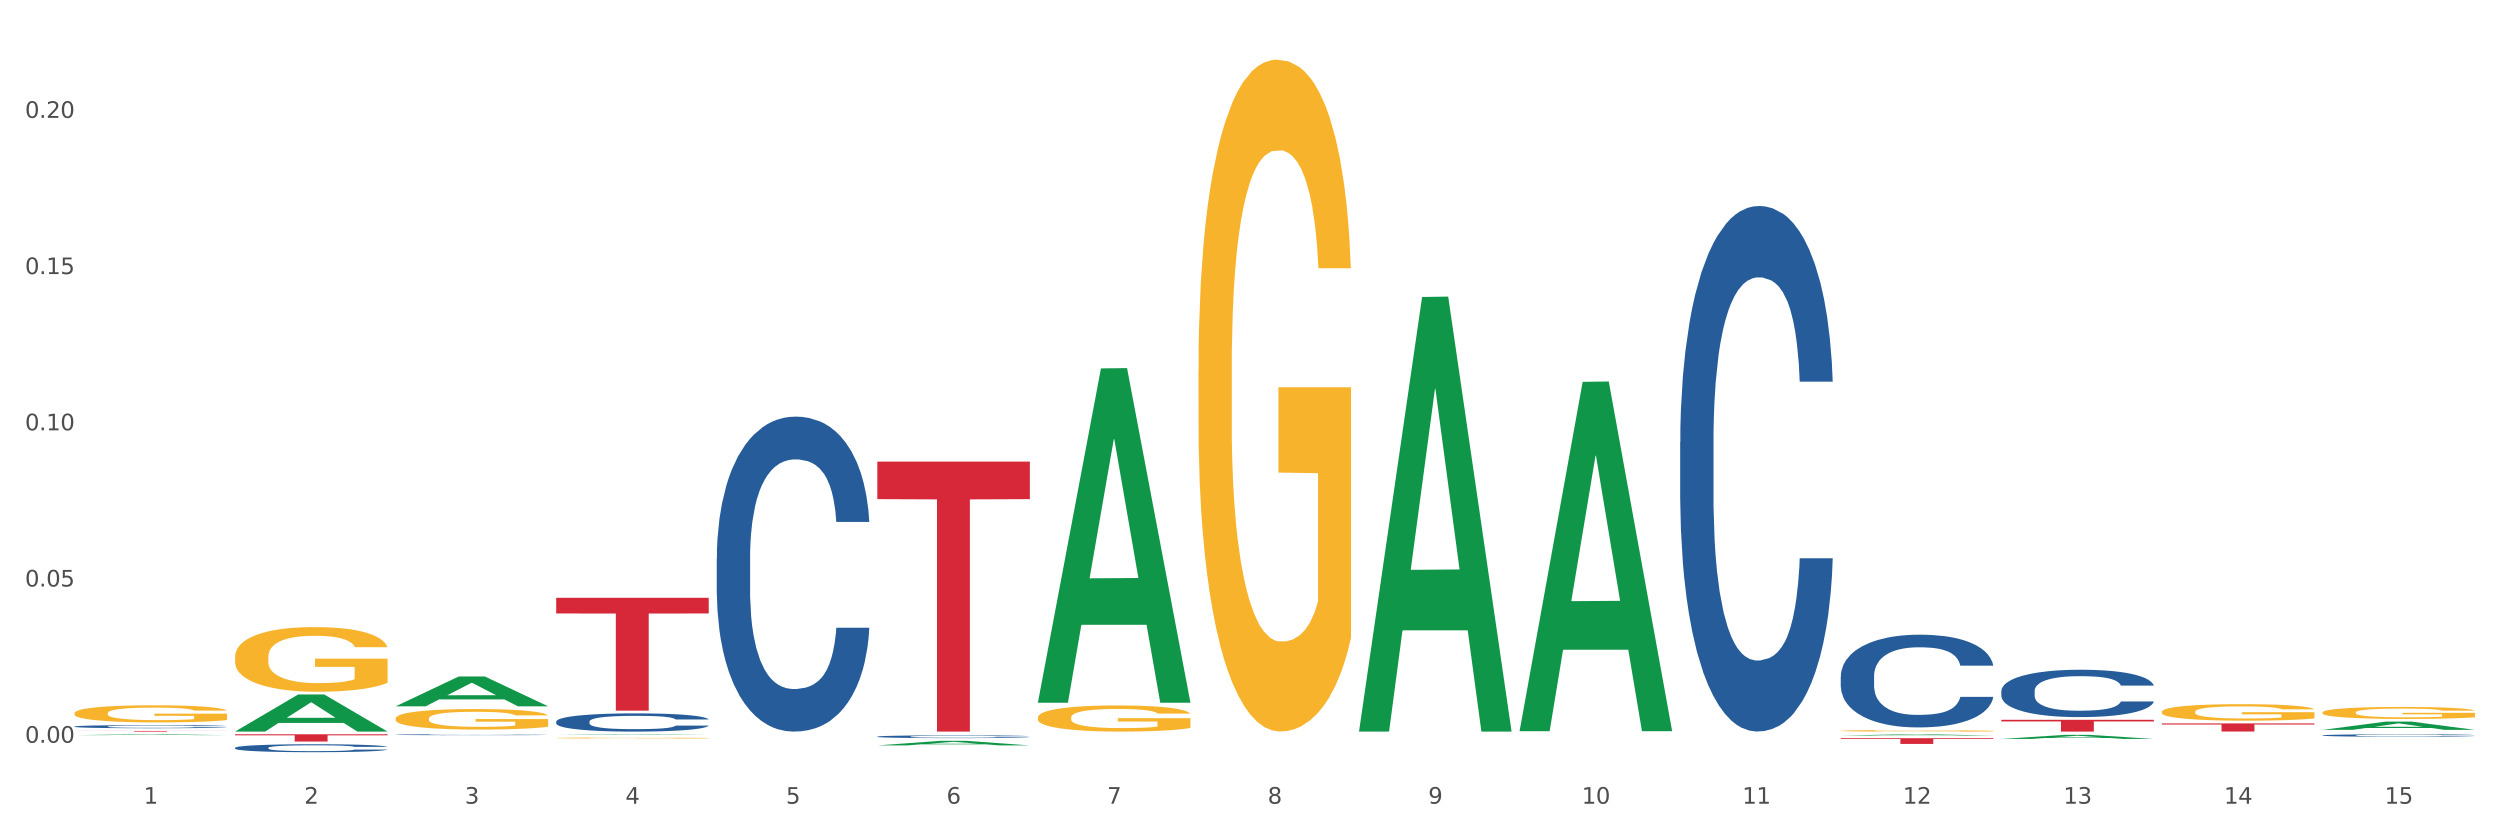
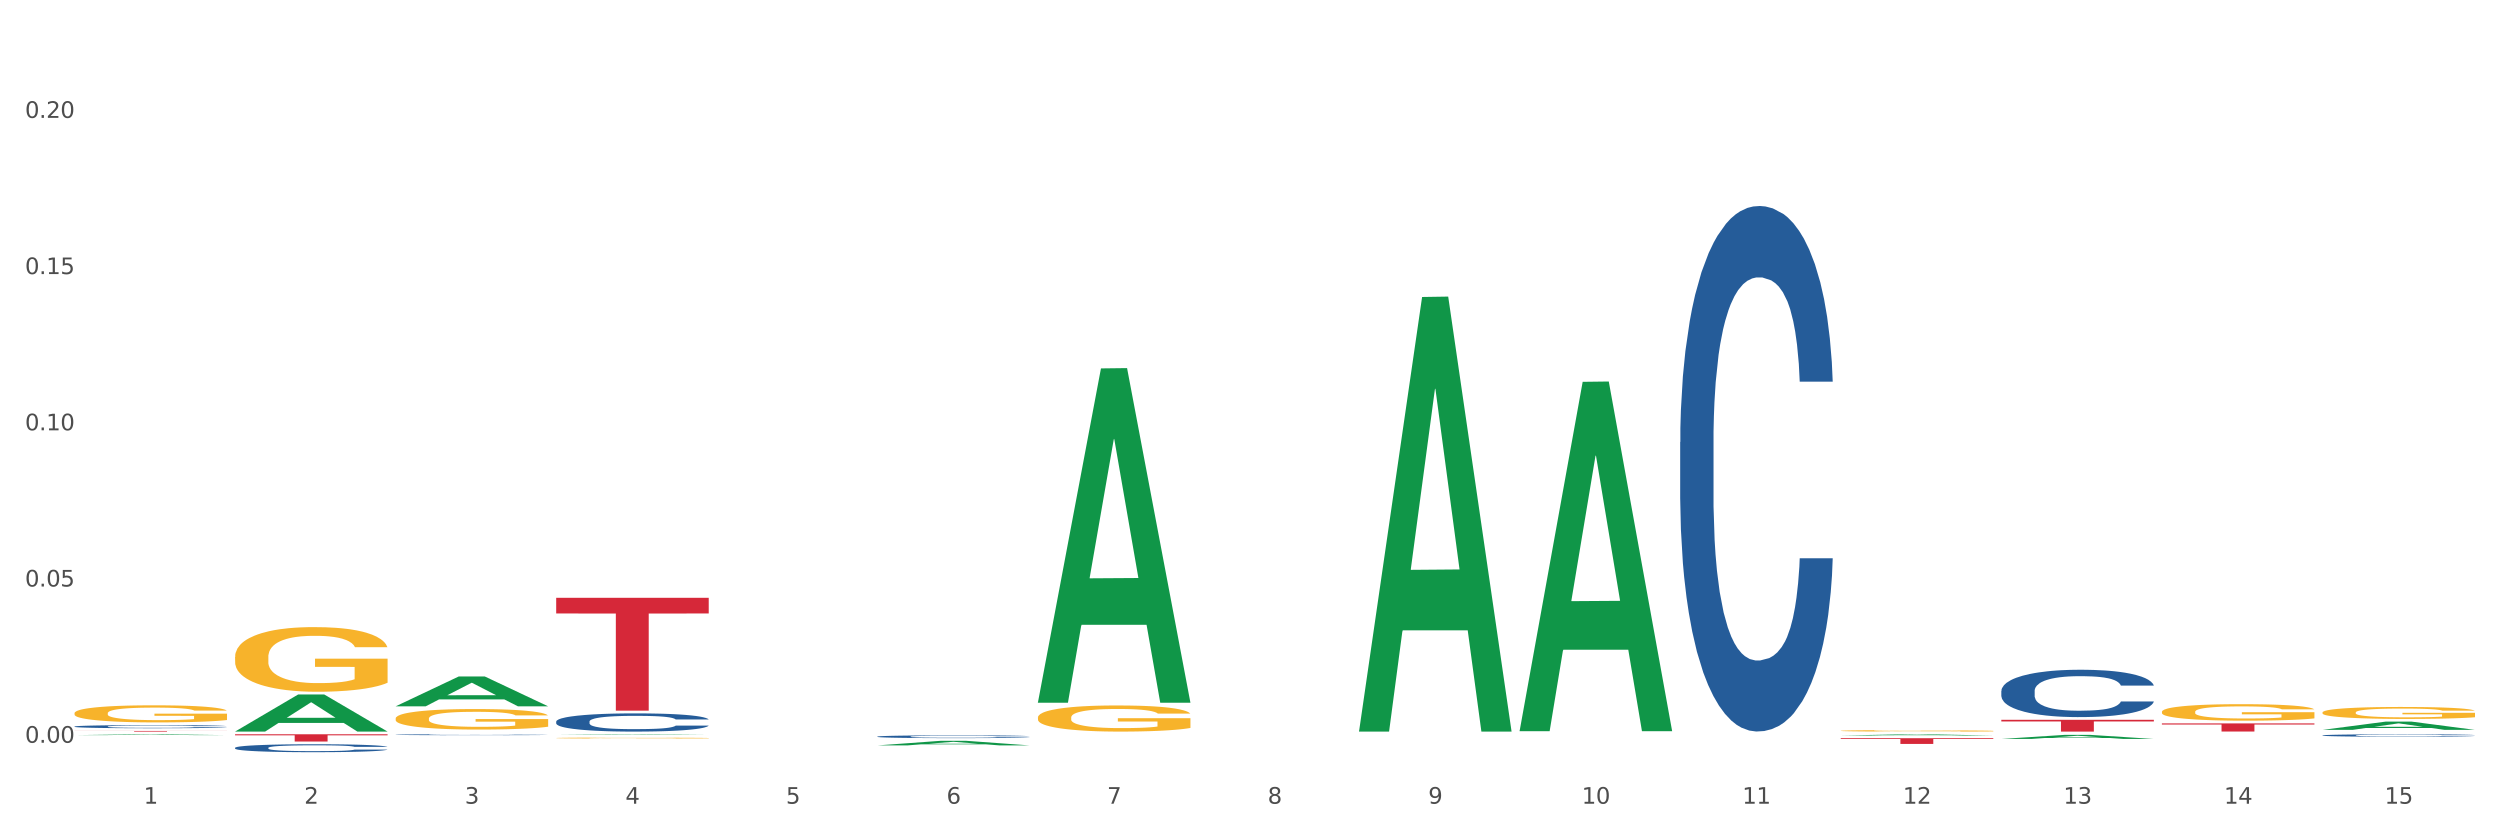
<svg xmlns="http://www.w3.org/2000/svg" xmlns:xlink="http://www.w3.org/1999/xlink" width="1080pt" height="360pt" viewBox="0 0 1080 360" version="1.1">
  <rect x="0" y="0" width="1080" height="360" fill="#333333" stroke="none" />
  <defs>
    <style type="text/css">*{stroke-linejoin: round; stroke-linecap: butt}</style>
  </defs>
  <g id="figure_1">
    <g id="patch_1">
      <path d="M 0 360  L 1080 360  L 1080 0  L 0 0  z " style="fill: #ffffff; stroke: #ffffff; stroke-linejoin: miter" />
    </g>
    <g id="axes_1">
      <g id="matplotlib.axis_1">
        <g id="xtick_1">
          <g id="text_1">
            <g style="fill: #4d4d4d" transform="translate(62.07 347.204) scale(0.096 -0.096)">
              <defs>
                <path id="DejaVuSans-31" d="M 794 531  L 1825 531  L 1825 4091  L 703 3866  L 703 4441  L 1819 4666  L 2450 4666  L 2450 531  L 3481 531  L 3481 0  L 794 0  L 794 531  z " transform="scale(0.016)" />
              </defs>
              <use xlink:href="#DejaVuSans-31" />
            </g>
          </g>
        </g>
        <g id="xtick_2">
          <g id="text_2">
            <g style="fill: #4d4d4d" transform="translate(131.436 347.204) scale(0.096 -0.096)">
              <defs>
                <path id="DejaVuSans-32" d="M 1228 531  L 3431 531  L 3431 0  L 469 0  L 469 531  Q 828 903 1448 1529  Q 2069 2156 2228 2338  Q 2531 2678 2651 2914  Q 2772 3150 2772 3378  Q 2772 3750 2511 3984  Q 2250 4219 1831 4219  Q 1534 4219 1204 4116  Q 875 4013 500 3803  L 500 4441  Q 881 4594 1212 4672  Q 1544 4750 1819 4750  Q 2544 4750 2975 4387  Q 3406 4025 3406 3419  Q 3406 3131 3298 2873  Q 3191 2616 2906 2266  Q 2828 2175 2409 1742  Q 1991 1309 1228 531  z " transform="scale(0.016)" />
              </defs>
              <use xlink:href="#DejaVuSans-32" />
            </g>
          </g>
        </g>
        <g id="xtick_3">
          <g id="text_3">
            <g style="fill: #4d4d4d" transform="translate(200.802 347.204) scale(0.096 -0.096)">
              <defs>
                <path id="DejaVuSans-33" d="M 2597 2516  Q 3050 2419 3304 2112  Q 3559 1806 3559 1356  Q 3559 666 3084 287  Q 2609 -91 1734 -91  Q 1441 -91 1130 -33  Q 819 25 488 141  L 488 750  Q 750 597 1062 519  Q 1375 441 1716 441  Q 2309 441 2620 675  Q 2931 909 2931 1356  Q 2931 1769 2642 2001  Q 2353 2234 1838 2234  L 1294 2234  L 1294 2753  L 1863 2753  Q 2328 2753 2575 2939  Q 2822 3125 2822 3475  Q 2822 3834 2567 4026  Q 2313 4219 1838 4219  Q 1578 4219 1281 4162  Q 984 4106 628 3988  L 628 4550  Q 988 4650 1302 4700  Q 1616 4750 1894 4750  Q 2613 4750 3031 4423  Q 3450 4097 3450 3541  Q 3450 3153 3228 2886  Q 3006 2619 2597 2516  z " transform="scale(0.016)" />
              </defs>
              <use xlink:href="#DejaVuSans-33" />
            </g>
          </g>
        </g>
        <g id="xtick_4">
          <g id="text_4">
            <g style="fill: #4d4d4d" transform="translate(270.169 347.204) scale(0.096 -0.096)">
              <defs>
                <path id="DejaVuSans-34" d="M 2419 4116  L 825 1625  L 2419 1625  L 2419 4116  z M 2253 4666  L 3047 4666  L 3047 1625  L 3713 1625  L 3713 1100  L 3047 1100  L 3047 0  L 2419 0  L 2419 1100  L 313 1100  L 313 1709  L 2253 4666  z " transform="scale(0.016)" />
              </defs>
              <use xlink:href="#DejaVuSans-34" />
            </g>
          </g>
        </g>
        <g id="xtick_5">
          <g id="text_5">
            <g style="fill: #4d4d4d" transform="translate(339.535 347.204) scale(0.096 -0.096)">
              <defs>
                <path id="DejaVuSans-35" d="M 691 4666  L 3169 4666  L 3169 4134  L 1269 4134  L 1269 2991  Q 1406 3038 1543 3061  Q 1681 3084 1819 3084  Q 2600 3084 3056 2656  Q 3513 2228 3513 1497  Q 3513 744 3044 326  Q 2575 -91 1722 -91  Q 1428 -91 1123 -41  Q 819 9 494 109  L 494 744  Q 775 591 1075 516  Q 1375 441 1709 441  Q 2250 441 2565 725  Q 2881 1009 2881 1497  Q 2881 1984 2565 2268  Q 2250 2553 1709 2553  Q 1456 2553 1204 2497  Q 953 2441 691 2322  L 691 4666  z " transform="scale(0.016)" />
              </defs>
              <use xlink:href="#DejaVuSans-35" />
            </g>
          </g>
        </g>
        <g id="xtick_6">
          <g id="text_6">
            <g style="fill: #4d4d4d" transform="translate(408.901 347.204) scale(0.096 -0.096)">
              <defs>
                <path id="DejaVuSans-36" d="M 2113 2584  Q 1688 2584 1439 2293  Q 1191 2003 1191 1497  Q 1191 994 1439 701  Q 1688 409 2113 409  Q 2538 409 2786 701  Q 3034 994 3034 1497  Q 3034 2003 2786 2293  Q 2538 2584 2113 2584  z M 3366 4563  L 3366 3988  Q 3128 4100 2886 4159  Q 2644 4219 2406 4219  Q 1781 4219 1451 3797  Q 1122 3375 1075 2522  Q 1259 2794 1537 2939  Q 1816 3084 2150 3084  Q 2853 3084 3261 2657  Q 3669 2231 3669 1497  Q 3669 778 3244 343  Q 2819 -91 2113 -91  Q 1303 -91 875 529  Q 447 1150 447 2328  Q 447 3434 972 4092  Q 1497 4750 2381 4750  Q 2619 4750 2861 4703  Q 3103 4656 3366 4563  z " transform="scale(0.016)" />
              </defs>
              <use xlink:href="#DejaVuSans-36" />
            </g>
          </g>
        </g>
        <g id="xtick_7">
          <g id="text_7">
            <g style="fill: #4d4d4d" transform="translate(478.267 347.204) scale(0.096 -0.096)">
              <defs>
                <path id="DejaVuSans-37" d="M 525 4666  L 3525 4666  L 3525 4397  L 1831 0  L 1172 0  L 2766 4134  L 525 4134  L 525 4666  z " transform="scale(0.016)" />
              </defs>
              <use xlink:href="#DejaVuSans-37" />
            </g>
          </g>
        </g>
        <g id="xtick_8">
          <g id="text_8">
            <g style="fill: #4d4d4d" transform="translate(547.634 347.204) scale(0.096 -0.096)">
              <defs>
                <path id="DejaVuSans-38" d="M 2034 2216  Q 1584 2216 1326 1975  Q 1069 1734 1069 1313  Q 1069 891 1326 650  Q 1584 409 2034 409  Q 2484 409 2743 651  Q 3003 894 3003 1313  Q 3003 1734 2745 1975  Q 2488 2216 2034 2216  z M 1403 2484  Q 997 2584 770 2862  Q 544 3141 544 3541  Q 544 4100 942 4425  Q 1341 4750 2034 4750  Q 2731 4750 3128 4425  Q 3525 4100 3525 3541  Q 3525 3141 3298 2862  Q 3072 2584 2669 2484  Q 3125 2378 3379 2068  Q 3634 1759 3634 1313  Q 3634 634 3220 271  Q 2806 -91 2034 -91  Q 1263 -91 848 271  Q 434 634 434 1313  Q 434 1759 690 2068  Q 947 2378 1403 2484  z M 1172 3481  Q 1172 3119 1398 2916  Q 1625 2713 2034 2713  Q 2441 2713 2670 2916  Q 2900 3119 2900 3481  Q 2900 3844 2670 4047  Q 2441 4250 2034 4250  Q 1625 4250 1398 4047  Q 1172 3844 1172 3481  z " transform="scale(0.016)" />
              </defs>
              <use xlink:href="#DejaVuSans-38" />
            </g>
          </g>
        </g>
        <g id="xtick_9">
          <g id="text_9">
            <g style="fill: #4d4d4d" transform="translate(617 347.204) scale(0.096 -0.096)">
              <defs>
                <path id="DejaVuSans-39" d="M 703 97  L 703 672  Q 941 559 1184 500  Q 1428 441 1663 441  Q 2288 441 2617 861  Q 2947 1281 2994 2138  Q 2813 1869 2534 1725  Q 2256 1581 1919 1581  Q 1219 1581 811 2004  Q 403 2428 403 3163  Q 403 3881 828 4315  Q 1253 4750 1959 4750  Q 2769 4750 3195 4129  Q 3622 3509 3622 2328  Q 3622 1225 3098 567  Q 2575 -91 1691 -91  Q 1453 -91 1209 -44  Q 966 3 703 97  z M 1959 2075  Q 2384 2075 2632 2365  Q 2881 2656 2881 3163  Q 2881 3666 2632 3958  Q 2384 4250 1959 4250  Q 1534 4250 1286 3958  Q 1038 3666 1038 3163  Q 1038 2656 1286 2365  Q 1534 2075 1959 2075  z " transform="scale(0.016)" />
              </defs>
              <use xlink:href="#DejaVuSans-39" />
            </g>
          </g>
        </g>
        <g id="xtick_10">
          <g id="text_10">
            <g style="fill: #4d4d4d" transform="translate(683.312 347.204) scale(0.096 -0.096)">
              <defs>
                <path id="DejaVuSans-30" d="M 2034 4250  Q 1547 4250 1301 3770  Q 1056 3291 1056 2328  Q 1056 1369 1301 889  Q 1547 409 2034 409  Q 2525 409 2770 889  Q 3016 1369 3016 2328  Q 3016 3291 2770 3770  Q 2525 4250 2034 4250  z M 2034 4750  Q 2819 4750 3233 4129  Q 3647 3509 3647 2328  Q 3647 1150 3233 529  Q 2819 -91 2034 -91  Q 1250 -91 836 529  Q 422 1150 422 2328  Q 422 3509 836 4129  Q 1250 4750 2034 4750  z " transform="scale(0.016)" />
              </defs>
              <use xlink:href="#DejaVuSans-31" />
              <use xlink:href="#DejaVuSans-30" transform="translate(63.623 0)" />
            </g>
          </g>
        </g>
        <g id="xtick_11">
          <g id="text_11">
            <g style="fill: #4d4d4d" transform="translate(752.678 347.204) scale(0.096 -0.096)">
              <use xlink:href="#DejaVuSans-31" />
              <use xlink:href="#DejaVuSans-31" transform="translate(63.623 0)" />
            </g>
          </g>
        </g>
        <g id="xtick_12">
          <g id="text_12">
            <g style="fill: #4d4d4d" transform="translate(822.044 347.204) scale(0.096 -0.096)">
              <use xlink:href="#DejaVuSans-31" />
              <use xlink:href="#DejaVuSans-32" transform="translate(63.623 0)" />
            </g>
          </g>
        </g>
        <g id="xtick_13">
          <g id="text_13">
            <g style="fill: #4d4d4d" transform="translate(891.411 347.204) scale(0.096 -0.096)">
              <use xlink:href="#DejaVuSans-31" />
              <use xlink:href="#DejaVuSans-33" transform="translate(63.623 0)" />
            </g>
          </g>
        </g>
        <g id="xtick_14">
          <g id="text_14">
            <g style="fill: #4d4d4d" transform="translate(960.777 347.204) scale(0.096 -0.096)">
              <use xlink:href="#DejaVuSans-31" />
              <use xlink:href="#DejaVuSans-34" transform="translate(63.623 0)" />
            </g>
          </g>
        </g>
        <g id="xtick_15">
          <g id="text_15">
            <g style="fill: #4d4d4d" transform="translate(1030.143 347.204) scale(0.096 -0.096)">
              <use xlink:href="#DejaVuSans-31" />
              <use xlink:href="#DejaVuSans-35" transform="translate(63.623 0)" />
            </g>
          </g>
        </g>
        <g id="xtick_16" />
        <g id="xtick_17" />
        <g id="xtick_18" />
        <g id="xtick_19" />
        <g id="xtick_20" />
        <g id="xtick_21" />
        <g id="xtick_22" />
        <g id="xtick_23" />
        <g id="xtick_24" />
        <g id="xtick_25" />
        <g id="xtick_26" />
        <g id="xtick_27" />
        <g id="xtick_28" />
        <g id="xtick_29" />
      </g>
      <g id="matplotlib.axis_2">
        <g id="ytick_1">
          <g id="text_16">
            <g style="fill: #4d4d4d" transform="translate(10.8 320.865) scale(0.096 -0.096)">
              <defs>
                <path id="DejaVuSans-2e" d="M 684 794  L 1344 794  L 1344 0  L 684 0  L 684 794  z " transform="scale(0.016)" />
              </defs>
              <use xlink:href="#DejaVuSans-30" />
              <use xlink:href="#DejaVuSans-2e" transform="translate(63.623 0)" />
              <use xlink:href="#DejaVuSans-30" transform="translate(95.41 0)" />
              <use xlink:href="#DejaVuSans-30" transform="translate(159.033 0)" />
            </g>
          </g>
        </g>
        <g id="ytick_2">
          <g id="text_17">
            <g style="fill: #4d4d4d" transform="translate(10.8 253.379) scale(0.096 -0.096)">
              <use xlink:href="#DejaVuSans-30" />
              <use xlink:href="#DejaVuSans-2e" transform="translate(63.623 0)" />
              <use xlink:href="#DejaVuSans-30" transform="translate(95.41 0)" />
              <use xlink:href="#DejaVuSans-35" transform="translate(159.033 0)" />
            </g>
          </g>
        </g>
        <g id="ytick_3">
          <g id="text_18">
            <g style="fill: #4d4d4d" transform="translate(10.8 185.894) scale(0.096 -0.096)">
              <use xlink:href="#DejaVuSans-30" />
              <use xlink:href="#DejaVuSans-2e" transform="translate(63.623 0)" />
              <use xlink:href="#DejaVuSans-31" transform="translate(95.41 0)" />
              <use xlink:href="#DejaVuSans-30" transform="translate(159.033 0)" />
            </g>
          </g>
        </g>
        <g id="ytick_4">
          <g id="text_19">
            <g style="fill: #4d4d4d" transform="translate(10.8 118.409) scale(0.096 -0.096)">
              <use xlink:href="#DejaVuSans-30" />
              <use xlink:href="#DejaVuSans-2e" transform="translate(63.623 0)" />
              <use xlink:href="#DejaVuSans-31" transform="translate(95.41 0)" />
              <use xlink:href="#DejaVuSans-35" transform="translate(159.033 0)" />
            </g>
          </g>
        </g>
        <g id="ytick_5">
          <g id="text_20">
            <g style="fill: #4d4d4d" transform="translate(10.8 50.924) scale(0.096 -0.096)">
              <use xlink:href="#DejaVuSans-30" />
              <use xlink:href="#DejaVuSans-2e" transform="translate(63.623 0)" />
              <use xlink:href="#DejaVuSans-32" transform="translate(95.41 0)" />
              <use xlink:href="#DejaVuSans-30" transform="translate(159.033 0)" />
            </g>
          </g>
        </g>
        <g id="ytick_6" />
        <g id="ytick_7" />
        <g id="ytick_8" />
        <g id="ytick_9" />
      </g>
      <g id="PolyCollection_1">
        <path d="M 32.175 317.585  L 32.243 317.585  L 59.417 317.218  L 70.695 317.217  L 98.073 317.586  L 85.029 317.586  L 79.119 317.5  L 51.061 317.5  L 50.857 317.501  L 45.151 317.586  L 32.175 317.586  L 32.175 317.585  L 54.594 317.449  L 75.586 317.448  L 65.192 317.296  L 65.056 317.295  L 64.92 317.296  L 54.526 317.448  L 54.594 317.449  L 32.175 317.585  z " clip-path="url(#pfd0986967e)" style="fill: #109648" />
        <path d="M 101.541 316.021  L 101.609 316.006  L 128.784 300.023  L 140.061 300.008  L 167.439 316.052  L 154.395 316.052  L 148.485 312.316  L 120.427 312.316  L 120.224 312.376  L 114.517 316.052  L 101.541 316.052  L 101.541 316.021  L 123.96 310.086  L 144.952 310.071  L 134.558 303.428  L 134.422 303.398  L 134.286 303.443  L 123.892 310.071  L 123.96 310.086  L 101.541 316.021  z " clip-path="url(#pfd0986967e)" style="fill: #109648" />
        <path d="M 379.006 322.017  L 379.074 322.015  L 406.248 320.039  L 417.526 320.037  L 444.904 322.021  L 431.86 322.021  L 425.95 321.559  L 397.892 321.559  L 397.689 321.566  L 391.982 322.021  L 379.006 322.021  L 379.006 322.017  L 401.425 321.283  L 422.417 321.281  L 412.023 320.46  L 411.887 320.456  L 411.751 320.462  L 401.357 321.281  L 401.425 321.283  L 379.006 322.017  z " clip-path="url(#pfd0986967e)" style="fill: #109648" />
        <path d="M 587.105 315.699  L 587.173 315.522  L 614.347 128.3  L 625.624 128.124  L 653.003 316.052  L 639.959 316.052  L 634.049 272.29  L 605.991 272.29  L 605.787 272.996  L 600.081 316.052  L 587.105 316.052  L 587.105 315.699  L 609.524 246.174  L 630.516 245.998  L 620.122 168.18  L 619.986 167.827  L 619.85 168.356  L 609.456 245.998  L 609.524 246.174  L 587.105 315.699  z " clip-path="url(#pfd0986967e)" style="fill: #109648" />
        <path d="M 170.907 305.118  L 170.975 305.106  L 198.15 292.248  L 209.427 292.236  L 236.805 305.142  L 223.762 305.142  L 217.851 302.137  L 189.794 302.137  L 189.59 302.185  L 183.883 305.142  L 170.907 305.142  L 170.907 305.118  L 193.326 300.343  L 214.319 300.331  L 203.924 294.987  L 203.788 294.963  L 203.653 294.999  L 193.258 300.331  L 193.326 300.343  L 170.907 305.118  z " clip-path="url(#pfd0986967e)" style="fill: #109648" />
        <path d="M 240.274 317.468  L 240.342 317.468  L 267.516 317.218  L 278.793 317.217  L 306.172 317.469  L 293.128 317.469  L 287.217 317.41  L 259.16 317.41  L 258.956 317.411  L 253.249 317.469  L 240.274 317.469  L 240.274 317.468  L 262.693 317.375  L 283.685 317.375  L 273.291 317.271  L 273.155 317.271  L 273.019 317.271  L 262.625 317.375  L 262.693 317.375  L 240.274 317.468  z " clip-path="url(#pfd0986967e)" style="fill: #109648" />
        <path d="M 656.471 315.582  L 656.539 315.44  L 683.713 164.949  L 694.991 164.807  L 722.369 315.866  L 709.325 315.866  L 703.415 280.69  L 675.357 280.69  L 675.153 281.257  L 669.447 315.866  L 656.471 315.866  L 656.471 315.582  L 678.89 259.698  L 699.882 259.556  L 689.488 197.005  L 689.352 196.721  L 689.216 197.147  L 678.822 259.556  L 678.89 259.698  L 656.471 315.582  z " clip-path="url(#pfd0986967e)" style="fill: #109648" />
-         <path d="M 517.739 159.887  L 517.816 159.622  L 517.816 150.079  L 517.972 141.862  L 518.75 121.981  L 519.917 105.547  L 520.773 96.799  L 521.629 89.642  L 522.64 82.485  L 523.885 75.063  L 526.141 64.195  L 527.542 58.629  L 529.253 52.797  L 532.365 44.315  L 534.621 39.543  L 536.956 35.567  L 540.768 30.796  L 543.257 28.675  L 545.903 27.085  L 549.093 26.025  L 551.504 25.759  L 556.795 26.555  L 561.307 28.94  L 563.486 30.796  L 566.287 33.977  L 567.765 36.097  L 570.177 40.339  L 572.666 45.905  L 574.378 50.676  L 576.946 59.689  L 578.891 68.701  L 580.68 79.834  L 581.614 87.522  L 582.314 94.679  L 582.936 102.896  L 583.559 115.884  L 569.554 115.884  L 569.01 106.607  L 568.154 97.859  L 566.909 89.377  L 565.82 84.076  L 563.953 77.449  L 562.241 73.208  L 560.452 70.027  L 558.273 67.376  L 556.562 66.051  L 554.15 64.99  L 549.404 65.255  L 546.214 67.376  L 544.035 70.027  L 542.635 72.412  L 541.39 75.063  L 539.99 78.774  L 538.356 84.341  L 537.189 89.377  L 536.022 95.739  L 535.088 102.101  L 534.232 109.523  L 533.532 117.475  L 532.988 125.692  L 532.521 135.765  L 532.132 152.465  L 532.132 188.78  L 532.287 196.997  L 532.676 207.865  L 533.143 216.082  L 533.921 225.89  L 534.621 232.517  L 535.944 242.059  L 537.422 250.012  L 538.589 255.048  L 539.756 259.289  L 541.779 265.121  L 544.035 269.892  L 545.981 272.808  L 548.626 275.459  L 550.415 276.519  L 551.971 277.049  L 555.784 277.049  L 558.507 276.254  L 561.541 274.398  L 563.875 272.013  L 565.82 269.097  L 567.998 264.326  L 569.399 259.819  L 569.399 204.419  L 552.282 204.154  L 552.282 167.309  L 583.636 167.309  L 583.636 275.459  L 582.314 281.025  L 580.836 286.062  L 579.28 290.568  L 576.946 296.134  L 574.145 301.436  L 571.655 305.147  L 569.01 308.328  L 565.898 311.244  L 561.852 313.894  L 559.362 314.955  L 556.25 315.75  L 552.594 316.015  L 549.404 315.485  L 546.292 314.159  L 543.024 311.774  L 539.834 308.328  L 537.422 304.882  L 535.01 300.641  L 532.443 295.074  L 530.42 289.773  L 528.864 285.001  L 527.153 278.905  L 525.285 270.952  L 523.885 263.795  L 522.64 256.373  L 521.317 246.831  L 520.384 238.613  L 519.45 228.276  L 518.906 220.588  L 518.283 208.66  L 517.816 191.96  L 517.739 159.887  z " clip-path="url(#pfd0986967e)" style="fill: #f7b32b" />
        <path d="M 101.541 283.818  L 101.619 283.793  L 101.619 282.874  L 101.775 282.084  L 102.553 280.171  L 103.72 278.589  L 104.575 277.747  L 105.431 277.059  L 106.443 276.37  L 107.688 275.656  L 109.944 274.61  L 111.344 274.074  L 113.056 273.513  L 116.168 272.697  L 118.424 272.237  L 120.758 271.855  L 124.57 271.396  L 127.06 271.192  L 129.705 271.039  L 132.895 270.937  L 135.307 270.911  L 140.598 270.988  L 145.11 271.217  L 147.289 271.396  L 150.089 271.702  L 151.568 271.906  L 153.979 272.314  L 156.469 272.85  L 158.181 273.309  L 160.748 274.176  L 162.693 275.043  L 164.483 276.115  L 165.416 276.854  L 166.117 277.543  L 166.739 278.334  L 167.361 279.584  L 153.357 279.584  L 152.812 278.691  L 151.957 277.849  L 150.712 277.033  L 149.623 276.523  L 147.755 275.885  L 146.044 275.477  L 144.254 275.171  L 142.076 274.916  L 140.364 274.788  L 137.952 274.686  L 133.206 274.712  L 130.017 274.916  L 127.838 275.171  L 126.438 275.4  L 125.193 275.656  L 123.792 276.013  L 122.159 276.548  L 120.992 277.033  L 119.825 277.645  L 118.891 278.257  L 118.035 278.972  L 117.335 279.737  L 116.79 280.528  L 116.324 281.497  L 115.935 283.104  L 115.935 286.599  L 116.09 287.389  L 116.479 288.435  L 116.946 289.226  L 117.724 290.17  L 118.424 290.807  L 119.747 291.726  L 121.225 292.491  L 122.392 292.976  L 123.559 293.384  L 125.582 293.945  L 127.838 294.404  L 129.783 294.685  L 132.428 294.94  L 134.218 295.042  L 135.774 295.093  L 139.586 295.093  L 142.309 295.016  L 145.343 294.838  L 147.678 294.608  L 149.623 294.328  L 151.801 293.868  L 153.201 293.435  L 153.201 288.104  L 136.085 288.078  L 136.085 284.532  L 167.439 284.532  L 167.439 294.94  L 166.117 295.475  L 164.638 295.96  L 163.082 296.394  L 160.748 296.929  L 157.947 297.44  L 155.458 297.797  L 152.812 298.103  L 149.7 298.383  L 145.655 298.638  L 143.165 298.74  L 140.053 298.817  L 136.396 298.842  L 133.206 298.791  L 130.094 298.664  L 126.827 298.434  L 123.637 298.103  L 121.225 297.771  L 118.813 297.363  L 116.246 296.827  L 114.223 296.317  L 112.667 295.858  L 110.955 295.271  L 109.088 294.506  L 107.688 293.817  L 106.443 293.103  L 105.12 292.185  L 104.186 291.394  L 103.253 290.399  L 102.708 289.66  L 102.086 288.512  L 101.619 286.905  L 101.541 283.818  z " clip-path="url(#pfd0986967e)" style="fill: #f7b32b" />
        <path d="M 32.175 308.108  L 32.253 308.102  L 32.253 307.859  L 32.408 307.649  L 33.186 307.143  L 34.353 306.725  L 35.209 306.502  L 36.065 306.32  L 37.076 306.138  L 38.321 305.949  L 40.578 305.672  L 41.978 305.531  L 43.69 305.382  L 46.802 305.166  L 49.058 305.045  L 51.392 304.943  L 55.204 304.822  L 57.694 304.768  L 60.339 304.728  L 63.529 304.701  L 65.941 304.694  L 71.231 304.714  L 75.744 304.775  L 77.922 304.822  L 80.723 304.903  L 82.201 304.957  L 84.613 305.065  L 87.103 305.207  L 88.815 305.328  L 91.382 305.558  L 93.327 305.787  L 95.116 306.07  L 96.05 306.266  L 96.75 306.448  L 97.373 306.657  L 97.995 306.988  L 83.991 306.988  L 83.446 306.752  L 82.59 306.529  L 81.346 306.313  L 80.256 306.178  L 78.389 306.01  L 76.677 305.902  L 74.888 305.821  L 72.71 305.753  L 70.998 305.719  L 68.586 305.692  L 63.84 305.699  L 60.65 305.753  L 58.472 305.821  L 57.071 305.881  L 55.827 305.949  L 54.426 306.043  L 52.792 306.185  L 51.625 306.313  L 50.458 306.475  L 49.525 306.637  L 48.669 306.826  L 47.969 307.029  L 47.424 307.238  L 46.957 307.494  L 46.568 307.919  L 46.568 308.844  L 46.724 309.053  L 47.113 309.33  L 47.58 309.539  L 48.358 309.789  L 49.058 309.957  L 50.381 310.2  L 51.859 310.403  L 53.026 310.531  L 54.193 310.639  L 56.216 310.787  L 58.472 310.909  L 60.417 310.983  L 63.062 311.05  L 64.852 311.077  L 66.408 311.091  L 70.22 311.091  L 72.943 311.071  L 75.977 311.023  L 78.311 310.963  L 80.256 310.888  L 82.435 310.767  L 83.835 310.652  L 83.835 309.242  L 66.719 309.235  L 66.719 308.297  L 98.073 308.297  L 98.073 311.05  L 96.75 311.192  L 95.272 311.32  L 93.716 311.435  L 91.382 311.577  L 88.581 311.712  L 86.091 311.806  L 83.446 311.887  L 80.334 311.961  L 76.288 312.029  L 73.799 312.056  L 70.687 312.076  L 67.03 312.083  L 63.84 312.069  L 60.728 312.036  L 57.461 311.975  L 54.271 311.887  L 51.859 311.799  L 49.447 311.691  L 46.879 311.55  L 44.857 311.415  L 43.301 311.293  L 41.589 311.138  L 39.722 310.936  L 38.321 310.754  L 37.076 310.565  L 35.754 310.322  L 34.82 310.112  L 33.887 309.849  L 33.342 309.654  L 32.72 309.35  L 32.253 308.925  L 32.175 308.108  z " clip-path="url(#pfd0986967e)" style="fill: #f7b32b" />
        <path d="M 240.274 318.826  L 240.351 318.825  L 240.351 318.812  L 240.507 318.8  L 241.285 318.772  L 242.452 318.748  L 243.308 318.736  L 244.164 318.726  L 245.175 318.716  L 246.42 318.705  L 248.676 318.689  L 250.077 318.682  L 251.788 318.673  L 254.9 318.661  L 257.157 318.654  L 259.491 318.649  L 263.303 318.642  L 265.793 318.639  L 268.438 318.637  L 271.628 318.635  L 274.04 318.635  L 279.33 318.636  L 283.843 318.639  L 286.021 318.642  L 288.822 318.646  L 290.3 318.649  L 292.712 318.656  L 295.202 318.663  L 296.913 318.67  L 299.481 318.683  L 301.426 318.696  L 303.215 318.712  L 304.149 318.723  L 304.849 318.733  L 305.471 318.745  L 306.094 318.763  L 292.089 318.763  L 291.545 318.75  L 290.689 318.737  L 289.444 318.725  L 288.355 318.718  L 286.488 318.708  L 284.776 318.702  L 282.987 318.698  L 280.808 318.694  L 279.097 318.692  L 276.685 318.691  L 271.939 318.691  L 268.749 318.694  L 266.571 318.698  L 265.17 318.701  L 263.925 318.705  L 262.525 318.71  L 260.891 318.718  L 259.724 318.725  L 258.557 318.734  L 257.623 318.743  L 256.768 318.754  L 256.067 318.765  L 255.523 318.777  L 255.056 318.791  L 254.667 318.815  L 254.667 318.867  L 254.823 318.879  L 255.212 318.894  L 255.678 318.906  L 256.456 318.92  L 257.157 318.929  L 258.479 318.943  L 259.957 318.954  L 261.124 318.961  L 262.291 318.967  L 264.314 318.976  L 266.571 318.982  L 268.516 318.987  L 271.161 318.99  L 272.95 318.992  L 274.506 318.993  L 278.319 318.993  L 281.042 318.991  L 284.076 318.989  L 286.41 318.985  L 288.355 318.981  L 290.533 318.974  L 291.934 318.968  L 291.934 318.889  L 274.818 318.889  L 274.818 318.836  L 306.172 318.836  L 306.172 318.99  L 304.849 318.998  L 303.371 319.005  L 301.815 319.012  L 299.481 319.02  L 296.68 319.027  L 294.19 319.033  L 291.545 319.037  L 288.433 319.041  L 284.387 319.045  L 281.897 319.047  L 278.785 319.048  L 275.129 319.048  L 271.939 319.047  L 268.827 319.045  L 265.559 319.042  L 262.369 319.037  L 259.957 319.032  L 257.546 319.026  L 254.978 319.018  L 252.955 319.011  L 251.399 319.004  L 249.688 318.995  L 247.82 318.984  L 246.42 318.974  L 245.175 318.963  L 243.853 318.95  L 242.919 318.938  L 241.985 318.923  L 241.441 318.912  L 240.818 318.895  L 240.351 318.871  L 240.274 318.826  z " clip-path="url(#pfd0986967e)" style="fill: #f7b32b" />
        <path d="M 170.907 310.404  L 170.985 310.396  L 170.985 310.105  L 171.141 309.854  L 171.919 309.247  L 173.086 308.745  L 173.942 308.478  L 174.798 308.259  L 175.809 308.04  L 177.054 307.814  L 179.31 307.482  L 180.71 307.312  L 182.422 307.134  L 185.534 306.875  L 187.79 306.729  L 190.124 306.608  L 193.937 306.462  L 196.426 306.397  L 199.072 306.348  L 202.261 306.316  L 204.673 306.308  L 209.964 306.332  L 214.476 306.405  L 216.655 306.462  L 219.456 306.559  L 220.934 306.624  L 223.346 306.753  L 225.835 306.923  L 227.547 307.069  L 230.114 307.344  L 232.059 307.619  L 233.849 307.959  L 234.783 308.194  L 235.483 308.413  L 236.105 308.664  L 236.728 309.06  L 222.723 309.06  L 222.179 308.777  L 221.323 308.51  L 220.078 308.251  L 218.989 308.089  L 217.122 307.887  L 215.41 307.757  L 213.62 307.66  L 211.442 307.579  L 209.73 307.538  L 207.319 307.506  L 202.573 307.514  L 199.383 307.579  L 197.204 307.66  L 195.804 307.733  L 194.559 307.814  L 193.159 307.927  L 191.525 308.097  L 190.358 308.251  L 189.191 308.445  L 188.257 308.639  L 187.401 308.866  L 186.701 309.109  L 186.157 309.36  L 185.69 309.668  L 185.301 310.178  L 185.301 311.287  L 185.456 311.538  L 185.845 311.869  L 186.312 312.12  L 187.09 312.42  L 187.79 312.622  L 189.113 312.914  L 190.591 313.157  L 191.758 313.31  L 192.925 313.44  L 194.948 313.618  L 197.204 313.764  L 199.149 313.853  L 201.795 313.934  L 203.584 313.966  L 205.14 313.982  L 208.952 313.982  L 211.675 313.958  L 214.71 313.901  L 217.044 313.829  L 218.989 313.739  L 221.167 313.594  L 222.568 313.456  L 222.568 311.764  L 205.451 311.756  L 205.451 310.631  L 236.805 310.631  L 236.805 313.934  L 235.483 314.104  L 234.004 314.258  L 232.448 314.395  L 230.114 314.565  L 227.314 314.727  L 224.824 314.84  L 222.179 314.938  L 219.067 315.027  L 215.021 315.108  L 212.531 315.14  L 209.419 315.164  L 205.763 315.172  L 202.573 315.156  L 199.461 315.116  L 196.193 315.043  L 193.003 314.938  L 190.591 314.832  L 188.179 314.703  L 185.612 314.533  L 183.589 314.371  L 182.033 314.225  L 180.321 314.039  L 178.454 313.796  L 177.054 313.578  L 175.809 313.351  L 174.486 313.059  L 173.553 312.809  L 172.619 312.493  L 172.074 312.258  L 171.452 311.894  L 170.985 311.384  L 170.907 310.404  z " clip-path="url(#pfd0986967e)" style="fill: #f7b32b" />
        <path d="M 448.372 309.976  L 448.45 309.966  L 448.45 309.594  L 448.606 309.275  L 449.384 308.501  L 450.551 307.861  L 451.407 307.521  L 452.262 307.242  L 453.274 306.964  L 454.519 306.675  L 456.775 306.252  L 458.175 306.036  L 459.887 305.809  L 462.999 305.479  L 465.255 305.293  L 467.589 305.138  L 471.402 304.953  L 473.891 304.87  L 476.536 304.808  L 479.726 304.767  L 482.138 304.757  L 487.429 304.788  L 491.941 304.88  L 494.12 304.953  L 496.92 305.076  L 498.399 305.159  L 500.811 305.324  L 503.3 305.541  L 505.012 305.726  L 507.579 306.077  L 509.524 306.428  L 511.314 306.861  L 512.247 307.16  L 512.948 307.438  L 513.57 307.758  L 514.192 308.264  L 500.188 308.264  L 499.644 307.903  L 498.788 307.562  L 497.543 307.232  L 496.454 307.026  L 494.586 306.768  L 492.875 306.603  L 491.085 306.479  L 488.907 306.376  L 487.195 306.324  L 484.783 306.283  L 480.038 306.294  L 476.848 306.376  L 474.669 306.479  L 473.269 306.572  L 472.024 306.675  L 470.624 306.82  L 468.99 307.036  L 467.823 307.232  L 466.656 307.48  L 465.722 307.727  L 464.866 308.016  L 464.166 308.326  L 463.621 308.645  L 463.155 309.037  L 462.766 309.687  L 462.766 311.1  L 462.921 311.42  L 463.31 311.843  L 463.777 312.163  L 464.555 312.544  L 465.255 312.802  L 466.578 313.174  L 468.056 313.483  L 469.223 313.679  L 470.39 313.844  L 472.413 314.071  L 474.669 314.257  L 476.614 314.37  L 479.26 314.473  L 481.049 314.515  L 482.605 314.535  L 486.417 314.535  L 489.14 314.504  L 492.175 314.432  L 494.509 314.339  L 496.454 314.226  L 498.632 314.04  L 500.033 313.865  L 500.033 311.709  L 482.916 311.699  L 482.916 310.265  L 514.27 310.265  L 514.27 314.473  L 512.948 314.69  L 511.469 314.886  L 509.913 315.061  L 507.579 315.278  L 504.778 315.484  L 502.289 315.629  L 499.644 315.752  L 496.531 315.866  L 492.486 315.969  L 489.996 316.01  L 486.884 316.041  L 483.227 316.052  L 480.038 316.031  L 476.925 315.979  L 473.658 315.887  L 470.468 315.752  L 468.056 315.618  L 465.644 315.453  L 463.077 315.237  L 461.054 315.03  L 459.498 314.845  L 457.786 314.607  L 455.919 314.298  L 454.519 314.019  L 453.274 313.731  L 451.951 313.359  L 451.018 313.04  L 450.084 312.637  L 449.539 312.338  L 448.917 311.874  L 448.45 311.224  L 448.372 309.976  z " clip-path="url(#pfd0986967e)" style="fill: #f7b32b" />
        <path d="M 1003.302 315.309  L 1003.37 315.306  L 1030.544 311.745  L 1041.822 311.741  L 1069.2 315.316  L 1056.156 315.316  L 1050.246 314.484  L 1022.188 314.484  L 1021.984 314.497  L 1016.278 315.316  L 1003.302 315.316  L 1003.302 315.309  L 1025.721 313.987  L 1046.713 313.983  L 1036.319 312.503  L 1036.183 312.497  L 1036.047 312.507  L 1025.653 313.983  L 1025.721 313.987  L 1003.302 315.309  z " clip-path="url(#pfd0986967e)" style="fill: #109648" />
-         <path d="M 864.57 319.223  L 864.638 319.221  L 891.812 317.473  L 903.089 317.472  L 930.468 319.226  L 917.424 319.226  L 911.513 318.818  L 883.456 318.818  L 883.252 318.824  L 877.545 319.226  L 864.57 319.226  L 864.57 319.223  L 886.989 318.574  L 907.981 318.572  L 897.587 317.846  L 897.451 317.842  L 897.315 317.847  L 886.921 318.572  L 886.989 318.574  L 864.57 319.223  z " clip-path="url(#pfd0986967e)" style="fill: #109648" />
+         <path d="M 864.57 319.223  L 864.638 319.221  L 891.812 317.473  L 903.089 317.472  L 930.468 319.226  L 917.424 319.226  L 911.513 318.818  L 883.456 318.818  L 883.252 318.824  L 877.545 319.226  L 864.57 319.226  L 864.57 319.223  L 886.989 318.574  L 907.981 318.572  L 897.587 317.846  L 897.451 317.842  L 886.921 318.572  L 886.989 318.574  L 864.57 319.223  z " clip-path="url(#pfd0986967e)" style="fill: #109648" />
        <path d="M 795.203 317.746  L 795.271 317.746  L 822.446 317.218  L 833.723 317.217  L 861.101 317.747  L 848.058 317.747  L 842.147 317.624  L 814.09 317.624  L 813.886 317.626  L 808.179 317.747  L 795.203 317.747  L 795.203 317.746  L 817.622 317.55  L 838.615 317.55  L 828.22 317.33  L 828.084 317.329  L 827.949 317.331  L 817.554 317.55  L 817.622 317.55  L 795.203 317.746  z " clip-path="url(#pfd0986967e)" style="fill: #109648" />
        <path d="M 448.372 303.319  L 448.44 303.183  L 475.615 159.153  L 486.892 159.017  L 514.27 303.591  L 501.227 303.591  L 495.316 269.925  L 467.259 269.925  L 467.055 270.468  L 461.348 303.591  L 448.372 303.591  L 448.372 303.319  L 470.791 249.834  L 491.783 249.698  L 481.389 189.832  L 481.253 189.561  L 481.117 189.968  L 470.723 249.698  L 470.791 249.834  L 448.372 303.319  z " clip-path="url(#pfd0986967e)" style="fill: #109648" />
        <path d="M 864.57 310.956  L 930.468 310.956  L 930.468 311.664  L 904.546 311.669  L 904.546 316.052  L 890.335 316.052  L 890.335 311.669  L 864.57 311.664  L 864.57 310.961  L 864.57 310.956  z " clip-path="url(#pfd0986967e)" style="fill: #d62839" />
        <path d="M 101.541 317.217  L 167.439 317.217  L 167.439 317.652  L 141.517 317.655  L 141.517 320.345  L 127.307 320.345  L 127.307 317.655  L 101.541 317.652  L 101.541 317.22  L 101.541 317.217  z " clip-path="url(#pfd0986967e)" style="fill: #d62839" />
        <path d="M 32.175 315.766  L 98.073 315.766  L 98.073 315.806  L 72.151 315.806  L 72.151 316.052  L 57.941 316.052  L 57.941 315.806  L 32.175 315.806  L 32.175 315.766  L 32.175 315.766  z " clip-path="url(#pfd0986967e)" style="fill: #d62839" />
-         <path d="M 379.006 199.419  L 444.904 199.419  L 444.904 215.627  L 418.982 215.736  L 418.982 316.052  L 404.772 316.052  L 404.772 215.736  L 379.006 215.627  L 379.006 199.528  L 379.006 199.419  z " clip-path="url(#pfd0986967e)" style="fill: #d62839" />
        <path d="M 933.936 307.5  L 934.014 307.493  L 934.014 307.259  L 934.169 307.057  L 934.947 306.568  L 936.114 306.164  L 936.97 305.949  L 937.826 305.773  L 938.837 305.597  L 940.082 305.415  L 942.338 305.147  L 943.739 305.011  L 945.45 304.867  L 948.563 304.659  L 950.819 304.541  L 953.153 304.444  L 956.965 304.326  L 959.455 304.274  L 962.1 304.235  L 965.29 304.209  L 967.702 304.203  L 972.992 304.222  L 977.505 304.281  L 979.683 304.326  L 982.484 304.405  L 983.962 304.457  L 986.374 304.561  L 988.864 304.698  L 990.575 304.815  L 993.143 305.037  L 995.088 305.258  L 996.877 305.532  L 997.811 305.721  L 998.511 305.897  L 999.134 306.099  L 999.756 306.418  L 985.752 306.418  L 985.207 306.19  L 984.351 305.975  L 983.106 305.766  L 982.017 305.636  L 980.15 305.473  L 978.438 305.369  L 976.649 305.291  L 974.47 305.226  L 972.759 305.193  L 970.347 305.167  L 965.601 305.173  L 962.411 305.226  L 960.233 305.291  L 958.832 305.349  L 957.588 305.415  L 956.187 305.506  L 954.553 305.643  L 953.386 305.766  L 952.219 305.923  L 951.286 306.079  L 950.43 306.262  L 949.73 306.457  L 949.185 306.659  L 948.718 306.907  L 948.329 307.317  L 948.329 308.21  L 948.485 308.412  L 948.874 308.679  L 949.341 308.881  L 950.119 309.122  L 950.819 309.285  L 952.141 309.52  L 953.62 309.715  L 954.787 309.839  L 955.954 309.943  L 957.977 310.087  L 960.233 310.204  L 962.178 310.275  L 964.823 310.341  L 966.613 310.367  L 968.169 310.38  L 971.981 310.38  L 974.704 310.36  L 977.738 310.315  L 980.072 310.256  L 982.017 310.184  L 984.196 310.067  L 985.596 309.956  L 985.596 308.594  L 968.48 308.588  L 968.48 307.682  L 999.834 307.682  L 999.834 310.341  L 998.511 310.477  L 997.033 310.601  L 995.477 310.712  L 993.143 310.849  L 990.342 310.979  L 987.852 311.07  L 985.207 311.149  L 982.095 311.22  L 978.049 311.285  L 975.56 311.312  L 972.448 311.331  L 968.791 311.338  L 965.601 311.325  L 962.489 311.292  L 959.221 311.233  L 956.032 311.149  L 953.62 311.064  L 951.208 310.96  L 948.64 310.823  L 946.618 310.692  L 945.061 310.575  L 943.35 310.425  L 941.483 310.23  L 940.082 310.054  L 938.837 309.871  L 937.515 309.637  L 936.581 309.435  L 935.648 309.181  L 935.103 308.992  L 934.48 308.699  L 934.014 308.288  L 933.936 307.5  z " clip-path="url(#pfd0986967e)" style="fill: #f7b32b" />
        <path d="M 1003.302 307.795  L 1003.38 307.791  L 1003.38 307.621  L 1003.535 307.474  L 1004.314 307.12  L 1005.481 306.828  L 1006.336 306.672  L 1007.192 306.545  L 1008.204 306.417  L 1009.448 306.285  L 1011.705 306.092  L 1013.105 305.992  L 1014.817 305.889  L 1017.929 305.738  L 1020.185 305.653  L 1022.519 305.582  L 1026.331 305.497  L 1028.821 305.459  L 1031.466 305.431  L 1034.656 305.412  L 1037.068 305.407  L 1042.358 305.421  L 1046.871 305.464  L 1049.049 305.497  L 1051.85 305.553  L 1053.328 305.591  L 1055.74 305.667  L 1058.23 305.766  L 1059.942 305.851  L 1062.509 306.011  L 1064.454 306.172  L 1066.244 306.37  L 1067.177 306.507  L 1067.877 306.634  L 1068.5 306.781  L 1069.122 307.012  L 1055.118 307.012  L 1054.573 306.847  L 1053.717 306.691  L 1052.473 306.54  L 1051.383 306.446  L 1049.516 306.328  L 1047.805 306.252  L 1046.015 306.195  L 1043.837 306.148  L 1042.125 306.125  L 1039.713 306.106  L 1034.967 306.11  L 1031.777 306.148  L 1029.599 306.195  L 1028.199 306.238  L 1026.954 306.285  L 1025.553 306.351  L 1023.919 306.45  L 1022.752 306.54  L 1021.585 306.653  L 1020.652 306.766  L 1019.796 306.899  L 1019.096 307.04  L 1018.551 307.187  L 1018.084 307.366  L 1017.695 307.663  L 1017.695 308.31  L 1017.851 308.456  L 1018.24 308.65  L 1018.707 308.796  L 1019.485 308.971  L 1020.185 309.089  L 1021.508 309.259  L 1022.986 309.4  L 1024.153 309.49  L 1025.32 309.565  L 1027.343 309.669  L 1029.599 309.754  L 1031.544 309.806  L 1034.189 309.853  L 1035.979 309.872  L 1037.535 309.882  L 1041.347 309.882  L 1044.07 309.868  L 1047.104 309.835  L 1049.438 309.792  L 1051.383 309.74  L 1053.562 309.655  L 1054.962 309.575  L 1054.962 308.588  L 1037.846 308.584  L 1037.846 307.928  L 1069.2 307.928  L 1069.2 309.853  L 1067.877 309.953  L 1066.399 310.042  L 1064.843 310.122  L 1062.509 310.222  L 1059.708 310.316  L 1057.219 310.382  L 1054.573 310.439  L 1051.461 310.491  L 1047.416 310.538  L 1044.926 310.557  L 1041.814 310.571  L 1038.157 310.576  L 1034.967 310.566  L 1031.855 310.543  L 1028.588 310.5  L 1025.398 310.439  L 1022.986 310.377  L 1020.574 310.302  L 1018.007 310.203  L 1015.984 310.108  L 1014.428 310.023  L 1012.716 309.915  L 1010.849 309.773  L 1009.448 309.646  L 1008.204 309.514  L 1006.881 309.344  L 1005.947 309.197  L 1005.014 309.013  L 1004.469 308.876  L 1003.847 308.664  L 1003.38 308.367  L 1003.302 307.795  z " clip-path="url(#pfd0986967e)" style="fill: #f7b32b" />
        <path d="M 240.274 258.238  L 306.172 258.238  L 306.172 265.015  L 280.25 265.061  L 280.25 307.01  L 266.039 307.01  L 266.039 265.061  L 240.274 265.015  L 240.274 258.283  L 240.274 258.238  z " clip-path="url(#pfd0986967e)" style="fill: #d62839" />
        <path d="M 795.203 318.913  L 861.101 318.913  L 861.101 319.255  L 835.179 319.258  L 835.179 321.376  L 820.969 321.376  L 820.969 319.258  L 795.203 319.255  L 795.203 318.915  L 795.203 318.913  z " clip-path="url(#pfd0986967e)" style="fill: #d62839" />
        <path d="M 795.203 315.71  L 795.281 315.709  L 795.281 315.688  L 795.437 315.67  L 796.215 315.627  L 797.382 315.591  L 798.238 315.572  L 799.094 315.556  L 800.105 315.541  L 801.35 315.524  L 803.606 315.5  L 805.006 315.488  L 806.718 315.476  L 809.83 315.457  L 812.086 315.447  L 814.42 315.438  L 818.233 315.427  L 820.722 315.423  L 823.368 315.419  L 826.557 315.417  L 828.969 315.416  L 834.26 315.418  L 838.772 315.423  L 840.951 315.427  L 843.752 315.434  L 845.23 315.439  L 847.642 315.448  L 850.131 315.46  L 851.843 315.471  L 854.41 315.491  L 856.355 315.51  L 858.145 315.535  L 859.078 315.552  L 859.779 315.567  L 860.401 315.585  L 861.024 315.614  L 847.019 315.614  L 846.475 315.593  L 845.619 315.574  L 844.374 315.556  L 843.285 315.544  L 841.418 315.529  L 839.706 315.52  L 837.916 315.513  L 835.738 315.507  L 834.026 315.505  L 831.615 315.502  L 826.869 315.503  L 823.679 315.507  L 821.5 315.513  L 820.1 315.518  L 818.855 315.524  L 817.455 315.532  L 815.821 315.545  L 814.654 315.556  L 813.487 315.57  L 812.553 315.583  L 811.697 315.6  L 810.997 315.617  L 810.453 315.635  L 809.986 315.657  L 809.597 315.694  L 809.597 315.773  L 809.752 315.791  L 810.141 315.815  L 810.608 315.833  L 811.386 315.854  L 812.086 315.869  L 813.409 315.89  L 814.887 315.907  L 816.054 315.918  L 817.221 315.927  L 819.244 315.94  L 821.5 315.951  L 823.445 315.957  L 826.091 315.963  L 827.88 315.965  L 829.436 315.966  L 833.248 315.966  L 835.971 315.965  L 839.006 315.96  L 841.34 315.955  L 843.285 315.949  L 845.463 315.938  L 846.864 315.929  L 846.864 315.807  L 829.747 315.807  L 829.747 315.726  L 861.101 315.726  L 861.101 315.963  L 859.779 315.975  L 858.3 315.986  L 856.744 315.996  L 854.41 316.008  L 851.61 316.02  L 849.12 316.028  L 846.475 316.035  L 843.363 316.041  L 839.317 316.047  L 836.827 316.049  L 833.715 316.051  L 830.059 316.052  L 826.869 316.05  L 823.757 316.048  L 820.489 316.042  L 817.299 316.035  L 814.887 316.027  L 812.475 316.018  L 809.908 316.006  L 807.885 315.994  L 806.329 315.984  L 804.617 315.97  L 802.75 315.953  L 801.35 315.937  L 800.105 315.921  L 798.782 315.9  L 797.849 315.882  L 796.915 315.86  L 796.37 315.843  L 795.748 315.817  L 795.281 315.78  L 795.203 315.71  z " clip-path="url(#pfd0986967e)" style="fill: #f7b32b" />
        <path d="M 170.907 317.392  L 170.985 317.391  L 170.985 317.381  L 171.219 317.368  L 172.076 317.343  L 173.166 317.324  L 175.036 317.302  L 176.048 317.293  L 177.373 317.283  L 180.099 317.266  L 183.215 317.252  L 185.396 317.244  L 187.031 317.239  L 190.692 317.23  L 192.796 317.227  L 194.977 317.223  L 196.846 317.221  L 199.962 317.219  L 202.454 317.218  L 205.336 317.217  L 207.751 317.218  L 210.945 317.219  L 215.618 317.223  L 217.41 317.226  L 219.825 317.23  L 222.317 317.236  L 224.342 317.241  L 226.679 317.25  L 229.094 317.26  L 231.431 317.274  L 233.066 317.286  L 234.391 317.299  L 235.559 317.315  L 236.416 317.332  L 236.805 317.347  L 222.551 317.347  L 222.161 317.334  L 221.382 317.32  L 220.604 317.31  L 219.747 317.302  L 218.422 317.294  L 217.254 317.288  L 215.307 317.281  L 213.515 317.277  L 212.035 317.274  L 210.244 317.272  L 206.427 317.27  L 203.701 317.27  L 201.987 317.271  L 199.884 317.273  L 198.092 317.275  L 195.989 317.279  L 194.353 317.284  L 192.718 317.29  L 191.783 317.294  L 190.381 317.302  L 189.446 317.308  L 188.2 317.319  L 187.499 317.327  L 186.252 317.347  L 185.707 317.362  L 185.474 317.372  L 185.318 317.384  L 185.318 317.439  L 185.785 317.464  L 186.175 317.474  L 186.798 317.486  L 187.966 317.502  L 189.68 317.517  L 191.471 317.528  L 192.951 317.535  L 194.353 317.54  L 195.755 317.544  L 197.469 317.547  L 198.871 317.55  L 200.974 317.552  L 203.467 317.553  L 205.414 317.553  L 209.387 317.551  L 211.178 317.549  L 212.892 317.547  L 214.761 317.543  L 216.241 317.539  L 217.098 317.535  L 218.5 317.529  L 219.591 317.522  L 220.526 317.513  L 221.149 317.506  L 221.85 317.496  L 222.395 317.484  L 222.551 317.477  L 236.805 317.477  L 236.494 317.49  L 235.949 317.502  L 234.858 317.519  L 234.001 317.529  L 232.677 317.54  L 231.275 317.55  L 229.328 317.561  L 227.536 317.569  L 225.667 317.576  L 223.641 317.583  L 219.98 317.592  L 218.656 317.594  L 215.852 317.598  L 213.671 317.601  L 210.477 317.603  L 207.206 317.605  L 203.779 317.605  L 200.741 317.604  L 197.391 317.602  L 195.288 317.6  L 192.951 317.597  L 190.225 317.592  L 187.655 317.586  L 185.24 317.579  L 182.981 317.571  L 180.878 317.562  L 178.152 317.546  L 176.126 317.531  L 174.646 317.518  L 173.634 317.506  L 172.621 317.491  L 172.076 317.481  L 171.219 317.456  L 170.907 317.433  L 170.907 317.392  z " clip-path="url(#pfd0986967e)" style="fill: #255c99" />
        <path d="M 240.274 311.715  L 240.352 311.708  L 240.352 311.506  L 240.585 311.233  L 241.442 310.729  L 242.533 310.348  L 244.402 309.902  L 245.415 309.715  L 246.739 309.507  L 249.465 309.169  L 252.581 308.881  L 254.762 308.723  L 256.398 308.622  L 260.059 308.442  L 262.162 308.363  L 264.343 308.299  L 266.212 308.255  L 269.328 308.205  L 271.821 308.184  L 274.703 308.176  L 277.117 308.184  L 280.311 308.212  L 284.985 308.299  L 286.776 308.349  L 289.191 308.435  L 291.683 308.55  L 293.709 308.665  L 296.045 308.831  L 298.46 309.047  L 300.797 309.32  L 302.433 309.572  L 303.757 309.838  L 304.925 310.161  L 305.782 310.514  L 306.172 310.809  L 291.917 310.809  L 291.528 310.542  L 290.749 310.255  L 289.97 310.061  L 289.113 309.902  L 287.789 309.723  L 286.62 309.608  L 284.673 309.471  L 282.881 309.385  L 281.401 309.334  L 279.61 309.291  L 275.793 309.248  L 273.067 309.248  L 271.353 309.262  L 269.25 309.298  L 267.458 309.349  L 265.355 309.435  L 263.72 309.528  L 262.084 309.651  L 261.149 309.737  L 259.747 309.895  L 258.812 310.025  L 257.566 310.248  L 256.865 310.406  L 255.619 310.816  L 255.073 311.118  L 254.84 311.326  L 254.684 311.557  L 254.684 312.679  L 255.151 313.182  L 255.541 313.398  L 256.164 313.642  L 257.332 313.959  L 259.046 314.268  L 260.838 314.491  L 262.318 314.628  L 263.72 314.728  L 265.122 314.807  L 266.835 314.879  L 268.237 314.922  L 270.341 314.966  L 272.833 314.987  L 274.78 314.987  L 278.753 314.951  L 280.545 314.915  L 282.258 314.865  L 284.128 314.786  L 285.608 314.699  L 286.465 314.635  L 287.867 314.498  L 288.957 314.354  L 289.892 314.189  L 290.515 314.045  L 291.216 313.829  L 291.761 313.585  L 291.917 313.455  L 306.172 313.455  L 305.86 313.714  L 305.315 313.966  L 304.224 314.304  L 303.367 314.498  L 302.043 314.735  L 300.641 314.937  L 298.694 315.16  L 296.902 315.325  L 295.033 315.469  L 293.008 315.598  L 289.347 315.778  L 288.022 315.829  L 285.218 315.915  L 283.037 315.965  L 279.844 316.016  L 276.572 316.044  L 273.145 316.052  L 270.107 316.037  L 266.757 315.994  L 264.654 315.951  L 262.318 315.886  L 259.591 315.785  L 257.021 315.663  L 254.606 315.519  L 252.347 315.354  L 250.244 315.167  L 247.518 314.858  L 245.493 314.556  L 244.013 314.275  L 243 314.038  L 241.987 313.736  L 241.442 313.527  L 240.585 313.024  L 240.274 312.556  L 240.274 311.715  z " clip-path="url(#pfd0986967e)" style="fill: #255c99" />
-         <path d="M 309.64 241.118  L 309.718 240.994  L 309.718 237.515  L 309.951 232.792  L 310.808 224.094  L 311.899 217.508  L 313.768 209.803  L 314.781 206.572  L 316.105 202.968  L 318.831 197.128  L 321.947 192.157  L 324.128 189.423  L 325.764 187.683  L 329.425 184.577  L 331.528 183.21  L 333.709 182.091  L 335.578 181.346  L 338.694 180.476  L 341.187 180.103  L 344.069 179.979  L 346.484 180.103  L 349.677 180.6  L 354.351 182.091  L 356.142 182.961  L 358.557 184.452  L 361.05 186.441  L 363.075 188.429  L 365.412 191.287  L 367.826 195.015  L 370.163 199.737  L 371.799 204.087  L 373.123 208.685  L 374.291 214.277  L 375.148 220.366  L 375.538 225.461  L 361.283 225.461  L 360.894 220.863  L 360.115 215.892  L 359.336 212.537  L 358.479 209.803  L 357.155 206.696  L 355.987 204.708  L 354.039 202.347  L 352.248 200.856  L 350.768 199.986  L 348.976 199.24  L 345.159 198.495  L 342.433 198.495  L 340.719 198.743  L 338.616 199.365  L 336.825 200.234  L 334.722 201.726  L 333.086 203.341  L 331.45 205.454  L 330.515 206.945  L 329.113 209.679  L 328.179 211.916  L 326.932 215.768  L 326.231 218.502  L 324.985 225.585  L 324.44 230.804  L 324.206 234.408  L 324.05 238.384  L 324.05 257.77  L 324.518 266.469  L 324.907 270.197  L 325.53 274.422  L 326.699 279.89  L 328.412 285.233  L 330.204 289.086  L 331.684 291.447  L 333.086 293.186  L 334.488 294.553  L 336.202 295.796  L 337.604 296.542  L 339.707 297.287  L 342.199 297.66  L 344.147 297.66  L 348.119 297.039  L 349.911 296.417  L 351.624 295.547  L 353.494 294.181  L 354.974 292.689  L 355.831 291.571  L 357.233 289.21  L 358.323 286.724  L 359.258 283.866  L 359.881 281.381  L 360.582 277.653  L 361.127 273.428  L 361.283 271.191  L 375.538 271.191  L 375.226 275.665  L 374.681 280.014  L 373.59 285.855  L 372.734 289.21  L 371.409 293.311  L 370.007 296.79  L 368.06 300.642  L 366.268 303.501  L 364.399 305.986  L 362.374 308.223  L 358.713 311.329  L 357.389 312.199  L 354.584 313.69  L 352.403 314.56  L 349.21 315.43  L 345.938 315.927  L 342.511 316.052  L 339.473 315.803  L 336.124 315.057  L 334.021 314.312  L 331.684 313.193  L 328.957 311.454  L 326.387 309.341  L 323.972 306.856  L 321.713 303.998  L 319.61 300.767  L 316.884 295.423  L 314.859 290.204  L 313.379 285.358  L 312.366 281.257  L 311.354 276.037  L 310.808 272.434  L 309.951 263.735  L 309.64 255.658  L 309.64 241.118  z " clip-path="url(#pfd0986967e)" style="fill: #255c99" />
        <path d="M 379.006 318.207  L 379.084 318.206  L 379.084 318.175  L 379.318 318.134  L 380.175 318.056  L 381.265 317.998  L 383.134 317.93  L 384.147 317.901  L 385.471 317.869  L 388.198 317.818  L 391.313 317.774  L 393.494 317.749  L 395.13 317.734  L 398.791 317.706  L 400.894 317.694  L 403.075 317.684  L 404.945 317.678  L 408.06 317.67  L 410.553 317.667  L 413.435 317.666  L 415.85 317.667  L 419.043 317.671  L 423.717 317.684  L 425.509 317.692  L 427.923 317.705  L 430.416 317.723  L 432.441 317.74  L 434.778 317.766  L 437.193 317.799  L 439.529 317.841  L 441.165 317.879  L 442.489 317.92  L 443.658 317.969  L 444.515 318.023  L 444.904 318.069  L 430.65 318.069  L 430.26 318.028  L 429.481 317.984  L 428.702 317.954  L 427.845 317.93  L 426.521 317.902  L 425.353 317.885  L 423.405 317.864  L 421.614 317.851  L 420.134 317.843  L 418.342 317.836  L 414.526 317.83  L 411.799 317.83  L 410.086 317.832  L 407.982 317.837  L 406.191 317.845  L 404.088 317.858  L 402.452 317.873  L 400.816 317.891  L 399.882 317.905  L 398.479 317.929  L 397.545 317.949  L 396.298 317.983  L 395.597 318.007  L 394.351 318.07  L 393.806 318.116  L 393.572 318.148  L 393.416 318.183  L 393.416 318.355  L 393.884 318.432  L 394.273 318.465  L 394.896 318.502  L 396.065 318.551  L 397.778 318.598  L 399.57 318.632  L 401.05 318.653  L 402.452 318.669  L 403.854 318.681  L 405.568 318.692  L 406.97 318.698  L 409.073 318.705  L 411.566 318.708  L 413.513 318.708  L 417.485 318.703  L 419.277 318.697  L 420.991 318.69  L 422.86 318.677  L 424.34 318.664  L 425.197 318.654  L 426.599 318.633  L 427.69 318.611  L 428.624 318.586  L 429.247 318.564  L 429.948 318.531  L 430.494 318.494  L 430.65 318.474  L 444.904 318.474  L 444.592 318.513  L 444.047 318.552  L 442.957 318.604  L 442.1 318.633  L 440.776 318.67  L 439.374 318.701  L 437.426 318.735  L 435.635 318.76  L 433.765 318.782  L 431.74 318.802  L 428.079 318.829  L 426.755 318.837  L 423.951 318.85  L 421.77 318.858  L 418.576 318.866  L 415.304 318.87  L 411.877 318.871  L 408.839 318.869  L 405.49 318.862  L 403.387 318.856  L 401.05 318.846  L 398.324 318.83  L 395.753 318.812  L 393.339 318.79  L 391.08 318.764  L 388.976 318.736  L 386.25 318.688  L 384.225 318.642  L 382.745 318.599  L 381.732 318.563  L 380.72 318.517  L 380.175 318.485  L 379.318 318.408  L 379.006 318.336  L 379.006 318.207  z " clip-path="url(#pfd0986967e)" style="fill: #255c99" />
        <path d="M 725.837 190.994  L 725.915 190.787  L 725.915 184.981  L 726.149 177.103  L 727.006 162.59  L 728.096 151.601  L 729.966 138.746  L 730.978 133.356  L 732.302 127.343  L 735.029 117.599  L 738.144 109.305  L 740.325 104.744  L 741.961 101.841  L 745.622 96.658  L 747.725 94.378  L 749.906 92.512  L 751.776 91.268  L 754.891 89.816  L 757.384 89.194  L 760.266 88.987  L 762.681 89.194  L 765.874 90.024  L 770.548 92.512  L 772.34 93.963  L 774.754 96.451  L 777.247 99.768  L 779.272 103.085  L 781.609 107.854  L 784.024 114.074  L 786.36 121.953  L 787.996 129.209  L 789.32 136.88  L 790.489 146.21  L 791.346 156.37  L 791.735 164.87  L 777.481 164.87  L 777.091 157.199  L 776.312 148.906  L 775.533 143.308  L 774.676 138.746  L 773.352 133.563  L 772.184 130.246  L 770.237 126.307  L 768.445 123.819  L 766.965 122.367  L 765.173 121.123  L 761.357 119.879  L 758.63 119.879  L 756.917 120.294  L 754.814 121.331  L 753.022 122.782  L 750.919 125.27  L 749.283 127.965  L 747.647 131.49  L 746.713 133.978  L 745.311 138.539  L 744.376 142.271  L 743.13 148.698  L 742.429 153.26  L 741.182 165.078  L 740.637 173.785  L 740.403 179.798  L 740.248 186.433  L 740.248 218.776  L 740.715 233.289  L 741.104 239.509  L 741.727 246.559  L 742.896 255.681  L 744.61 264.597  L 746.401 271.024  L 747.881 274.963  L 749.283 277.866  L 750.685 280.146  L 752.399 282.22  L 753.801 283.464  L 755.904 284.708  L 758.397 285.33  L 760.344 285.33  L 764.317 284.293  L 766.108 283.256  L 767.822 281.805  L 769.691 279.524  L 771.171 277.036  L 772.028 275.17  L 773.43 271.231  L 774.521 267.084  L 775.455 262.316  L 776.079 258.169  L 776.78 251.949  L 777.325 244.9  L 777.481 241.168  L 791.735 241.168  L 791.424 248.632  L 790.878 255.889  L 789.788 265.633  L 788.931 271.231  L 787.607 278.073  L 786.205 283.878  L 784.257 290.306  L 782.466 295.074  L 780.596 299.221  L 778.571 302.953  L 774.91 308.136  L 773.586 309.587  L 770.782 312.075  L 768.601 313.527  L 765.407 314.978  L 762.136 315.807  L 758.708 316.015  L 755.67 315.6  L 752.321 314.356  L 750.218 313.112  L 747.881 311.246  L 745.155 308.343  L 742.584 304.819  L 740.17 300.672  L 737.911 295.904  L 735.808 290.513  L 733.081 281.598  L 731.056 272.89  L 729.576 264.804  L 728.563 257.962  L 727.551 249.254  L 727.006 243.241  L 726.149 228.728  L 725.837 215.252  L 725.837 190.994  z " clip-path="url(#pfd0986967e)" style="fill: #255c99" />
        <path d="M 933.936 312.503  L 999.834 312.503  L 999.834 312.992  L 973.912 312.995  L 973.912 316.02  L 959.702 316.02  L 959.702 312.995  L 933.936 312.992  L 933.936 312.507  L 933.936 312.503  z " clip-path="url(#pfd0986967e)" style="fill: #d62839" />
        <path d="M 864.57 298.523  L 864.648 298.504  L 864.648 297.981  L 864.881 297.271  L 865.738 295.963  L 866.829 294.972  L 868.698 293.814  L 869.711 293.328  L 871.035 292.786  L 873.761 291.908  L 876.877 291.161  L 879.058 290.749  L 880.694 290.488  L 884.355 290.021  L 886.458 289.815  L 888.639 289.647  L 890.508 289.535  L 893.624 289.404  L 896.117 289.348  L 898.999 289.329  L 901.413 289.348  L 904.607 289.423  L 909.281 289.647  L 911.072 289.778  L 913.487 290.002  L 915.979 290.301  L 918.005 290.6  L 920.341 291.03  L 922.756 291.59  L 925.093 292.3  L 926.729 292.954  L 928.053 293.646  L 929.221 294.487  L 930.078 295.402  L 930.468 296.168  L 916.213 296.168  L 915.824 295.477  L 915.045 294.729  L 914.266 294.225  L 913.409 293.814  L 912.085 293.347  L 910.916 293.048  L 908.969 292.693  L 907.177 292.469  L 905.697 292.338  L 903.906 292.226  L 900.089 292.114  L 897.363 292.114  L 895.649 292.151  L 893.546 292.244  L 891.754 292.375  L 889.651 292.599  L 888.016 292.842  L 886.38 293.16  L 885.445 293.384  L 884.043 293.795  L 883.108 294.132  L 881.862 294.711  L 881.161 295.122  L 879.915 296.187  L 879.369 296.972  L 879.136 297.514  L 878.98 298.112  L 878.98 301.026  L 879.447 302.334  L 879.837 302.895  L 880.46 303.53  L 881.628 304.352  L 883.342 305.156  L 885.134 305.735  L 886.614 306.09  L 888.016 306.352  L 889.418 306.557  L 891.131 306.744  L 892.533 306.856  L 894.637 306.968  L 897.129 307.025  L 899.076 307.025  L 903.049 306.931  L 904.841 306.838  L 906.554 306.707  L 908.424 306.501  L 909.904 306.277  L 910.76 306.109  L 912.163 305.754  L 913.253 305.38  L 914.188 304.95  L 914.811 304.577  L 915.512 304.016  L 916.057 303.381  L 916.213 303.045  L 930.468 303.045  L 930.156 303.717  L 929.611 304.371  L 928.52 305.249  L 927.663 305.754  L 926.339 306.371  L 924.937 306.894  L 922.99 307.473  L 921.198 307.903  L 919.329 308.276  L 917.304 308.613  L 913.643 309.08  L 912.318 309.211  L 909.514 309.435  L 907.333 309.566  L 904.14 309.697  L 900.868 309.771  L 897.441 309.79  L 894.403 309.753  L 891.053 309.64  L 888.95 309.528  L 886.614 309.36  L 883.887 309.099  L 881.317 308.781  L 878.902 308.407  L 876.643 307.977  L 874.54 307.492  L 871.814 306.688  L 869.789 305.903  L 868.309 305.175  L 867.296 304.558  L 866.283 303.773  L 865.738 303.231  L 864.881 301.923  L 864.57 300.709  L 864.57 298.523  z " clip-path="url(#pfd0986967e)" style="fill: #255c99" />
        <path d="M 1003.302 317.686  L 1003.38 317.685  L 1003.38 317.658  L 1003.614 317.622  L 1004.47 317.555  L 1005.561 317.505  L 1007.43 317.446  L 1008.443 317.421  L 1009.767 317.394  L 1012.494 317.349  L 1015.609 317.311  L 1017.79 317.29  L 1019.426 317.276  L 1023.087 317.253  L 1025.19 317.242  L 1027.371 317.234  L 1029.241 317.228  L 1032.356 317.221  L 1034.849 317.218  L 1037.731 317.217  L 1040.146 317.218  L 1043.339 317.222  L 1048.013 317.234  L 1049.805 317.24  L 1052.219 317.252  L 1054.712 317.267  L 1056.737 317.282  L 1059.074 317.304  L 1061.489 317.333  L 1063.825 317.369  L 1065.461 317.402  L 1066.785 317.437  L 1067.954 317.48  L 1068.811 317.527  L 1069.2 317.566  L 1054.945 317.566  L 1054.556 317.531  L 1053.777 317.493  L 1052.998 317.467  L 1052.141 317.446  L 1050.817 317.422  L 1049.649 317.407  L 1047.701 317.389  L 1045.91 317.377  L 1044.43 317.371  L 1042.638 317.365  L 1038.822 317.359  L 1036.095 317.359  L 1034.382 317.361  L 1032.278 317.366  L 1030.487 317.373  L 1028.384 317.384  L 1026.748 317.396  L 1025.112 317.413  L 1024.178 317.424  L 1022.775 317.445  L 1021.841 317.462  L 1020.594 317.492  L 1019.893 317.513  L 1018.647 317.567  L 1018.102 317.607  L 1017.868 317.634  L 1017.712 317.665  L 1017.712 317.813  L 1018.18 317.88  L 1018.569 317.909  L 1019.192 317.941  L 1020.361 317.983  L 1022.074 318.024  L 1023.866 318.053  L 1025.346 318.072  L 1026.748 318.085  L 1028.15 318.095  L 1029.864 318.105  L 1031.266 318.111  L 1033.369 318.116  L 1035.862 318.119  L 1037.809 318.119  L 1041.781 318.114  L 1043.573 318.11  L 1045.287 318.103  L 1047.156 318.092  L 1048.636 318.081  L 1049.493 318.072  L 1050.895 318.054  L 1051.986 318.035  L 1052.92 318.013  L 1053.543 317.994  L 1054.244 317.966  L 1054.79 317.933  L 1054.945 317.916  L 1069.2 317.916  L 1068.888 317.951  L 1068.343 317.984  L 1067.253 318.029  L 1066.396 318.054  L 1065.072 318.086  L 1063.67 318.112  L 1061.722 318.142  L 1059.931 318.164  L 1058.061 318.183  L 1056.036 318.2  L 1052.375 318.224  L 1051.051 318.231  L 1048.247 318.242  L 1046.066 318.249  L 1042.872 318.255  L 1039.6 318.259  L 1036.173 318.26  L 1033.135 318.258  L 1029.786 318.252  L 1027.683 318.247  L 1025.346 318.238  L 1022.62 318.225  L 1020.049 318.209  L 1017.634 318.19  L 1015.376 318.168  L 1013.272 318.143  L 1010.546 318.102  L 1008.521 318.062  L 1007.041 318.025  L 1006.028 317.993  L 1005.016 317.953  L 1004.47 317.926  L 1003.614 317.859  L 1003.302 317.797  L 1003.302 317.686  z " clip-path="url(#pfd0986967e)" style="fill: #255c99" />
        <path d="M 32.175 313.856  L 32.253 313.855  L 32.253 313.82  L 32.487 313.773  L 33.343 313.687  L 34.434 313.621  L 36.303 313.545  L 37.316 313.513  L 38.64 313.477  L 41.366 313.419  L 44.482 313.37  L 46.663 313.342  L 48.299 313.325  L 51.96 313.294  L 54.063 313.281  L 56.244 313.27  L 58.114 313.262  L 61.229 313.254  L 63.722 313.25  L 66.604 313.249  L 69.019 313.25  L 72.212 313.255  L 76.886 313.27  L 78.677 313.278  L 81.092 313.293  L 83.585 313.313  L 85.61 313.333  L 87.947 313.361  L 90.361 313.398  L 92.698 313.445  L 94.334 313.488  L 95.658 313.534  L 96.827 313.589  L 97.683 313.65  L 98.073 313.7  L 83.818 313.7  L 83.429 313.655  L 82.65 313.605  L 81.871 313.572  L 81.014 313.545  L 79.69 313.514  L 78.522 313.494  L 76.574 313.471  L 74.783 313.456  L 73.303 313.447  L 71.511 313.44  L 67.694 313.433  L 64.968 313.433  L 63.255 313.435  L 61.151 313.441  L 59.36 313.45  L 57.257 313.465  L 55.621 313.481  L 53.985 313.502  L 53.05 313.516  L 51.648 313.544  L 50.714 313.566  L 49.467 313.604  L 48.766 313.631  L 47.52 313.702  L 46.975 313.753  L 46.741 313.789  L 46.585 313.829  L 46.585 314.021  L 47.053 314.108  L 47.442 314.145  L 48.065 314.187  L 49.234 314.241  L 50.947 314.294  L 52.739 314.332  L 54.219 314.356  L 55.621 314.373  L 57.023 314.386  L 58.737 314.399  L 60.139 314.406  L 62.242 314.414  L 64.734 314.417  L 66.682 314.417  L 70.654 314.411  L 72.446 314.405  L 74.16 314.396  L 76.029 314.383  L 77.509 314.368  L 78.366 314.357  L 79.768 314.333  L 80.858 314.309  L 81.793 314.28  L 82.416 314.256  L 83.117 314.219  L 83.663 314.177  L 83.818 314.154  L 98.073 314.154  L 97.761 314.199  L 97.216 314.242  L 96.126 314.3  L 95.269 314.333  L 93.945 314.374  L 92.542 314.409  L 90.595 314.447  L 88.804 314.475  L 86.934 314.5  L 84.909 314.522  L 81.248 314.553  L 79.924 314.562  L 77.12 314.577  L 74.939 314.585  L 71.745 314.594  L 68.473 314.599  L 65.046 314.6  L 62.008 314.598  L 58.659 314.59  L 56.556 314.583  L 54.219 314.572  L 51.493 314.554  L 48.922 314.533  L 46.507 314.509  L 44.248 314.48  L 42.145 314.448  L 39.419 314.395  L 37.394 314.343  L 35.914 314.295  L 34.901 314.254  L 33.889 314.203  L 33.343 314.167  L 32.487 314.08  L 32.175 314  L 32.175 313.856  z " clip-path="url(#pfd0986967e)" style="fill: #255c99" />
-         <path d="M 795.203 292.186  L 795.281 292.15  L 795.281 291.125  L 795.515 289.735  L 796.372 287.173  L 797.462 285.234  L 799.332 282.966  L 800.344 282.014  L 801.669 280.953  L 804.395 279.233  L 807.511 277.77  L 809.692 276.965  L 811.327 276.452  L 814.988 275.538  L 817.092 275.135  L 819.273 274.806  L 821.142 274.586  L 824.258 274.33  L 826.75 274.22  L 829.632 274.184  L 832.047 274.22  L 835.241 274.367  L 839.914 274.806  L 841.706 275.062  L 844.121 275.501  L 846.613 276.086  L 848.638 276.672  L 850.975 277.514  L 853.39 278.611  L 855.727 280.002  L 857.362 281.282  L 858.687 282.636  L 859.855 284.283  L 860.712 286.076  L 861.101 287.576  L 846.847 287.576  L 846.457 286.222  L 845.678 284.758  L 844.899 283.771  L 844.043 282.966  L 842.718 282.051  L 841.55 281.465  L 839.603 280.77  L 837.811 280.331  L 836.331 280.075  L 834.54 279.855  L 830.723 279.636  L 827.997 279.636  L 826.283 279.709  L 824.18 279.892  L 822.388 280.148  L 820.285 280.587  L 818.649 281.063  L 817.014 281.685  L 816.079 282.124  L 814.677 282.929  L 813.742 283.588  L 812.496 284.722  L 811.795 285.527  L 810.548 287.613  L 810.003 289.149  L 809.77 290.21  L 809.614 291.381  L 809.614 297.09  L 810.081 299.651  L 810.471 300.749  L 811.094 301.993  L 812.262 303.603  L 813.976 305.176  L 815.767 306.31  L 817.247 307.006  L 818.649 307.518  L 820.051 307.92  L 821.765 308.286  L 823.167 308.506  L 825.27 308.725  L 827.763 308.835  L 829.71 308.835  L 833.683 308.652  L 835.474 308.469  L 837.188 308.213  L 839.057 307.811  L 840.537 307.371  L 841.394 307.042  L 842.796 306.347  L 843.887 305.615  L 844.822 304.774  L 845.445 304.042  L 846.146 302.944  L 846.691 301.7  L 846.847 301.041  L 861.101 301.041  L 860.79 302.359  L 860.245 303.639  L 859.154 305.359  L 858.297 306.347  L 856.973 307.554  L 855.571 308.579  L 853.624 309.713  L 851.832 310.555  L 849.963 311.287  L 847.937 311.945  L 844.276 312.86  L 842.952 313.116  L 840.148 313.555  L 837.967 313.811  L 834.773 314.068  L 831.502 314.214  L 828.074 314.251  L 825.037 314.177  L 821.687 313.958  L 819.584 313.738  L 817.247 313.409  L 814.521 312.897  L 811.951 312.275  L 809.536 311.543  L 807.277 310.701  L 805.174 309.75  L 802.448 308.176  L 800.422 306.64  L 798.942 305.213  L 797.93 304.005  L 796.917 302.468  L 796.372 301.407  L 795.515 298.846  L 795.203 296.467  L 795.203 292.186  z " clip-path="url(#pfd0986967e)" style="fill: #255c99" />
        <path d="M 101.541 323.056  L 101.619 323.053  L 101.619 322.965  L 101.853 322.845  L 102.71 322.626  L 103.8 322.459  L 105.67 322.264  L 106.682 322.183  L 108.006 322.092  L 110.733 321.944  L 113.848 321.819  L 116.029 321.749  L 117.665 321.705  L 121.326 321.627  L 123.429 321.592  L 125.61 321.564  L 127.48 321.545  L 130.595 321.523  L 133.088 321.514  L 135.97 321.511  L 138.385 321.514  L 141.578 321.526  L 146.252 321.564  L 148.044 321.586  L 150.458 321.624  L 152.951 321.674  L 154.976 321.724  L 157.313 321.797  L 159.728 321.891  L 162.064 322.01  L 163.7 322.12  L 165.024 322.236  L 166.193 322.378  L 167.05 322.531  L 167.439 322.66  L 153.185 322.66  L 152.795 322.544  L 152.016 322.418  L 151.237 322.334  L 150.38 322.264  L 149.056 322.186  L 147.888 322.136  L 145.941 322.076  L 144.149 322.038  L 142.669 322.016  L 140.877 321.998  L 137.061 321.979  L 134.334 321.979  L 132.621 321.985  L 130.518 322.001  L 128.726 322.023  L 126.623 322.06  L 124.987 322.101  L 123.351 322.155  L 122.417 322.192  L 121.015 322.261  L 120.08 322.318  L 118.834 322.415  L 118.133 322.484  L 116.886 322.663  L 116.341 322.795  L 116.107 322.886  L 115.952 322.987  L 115.952 323.477  L 116.419 323.696  L 116.808 323.791  L 117.431 323.897  L 118.6 324.036  L 120.314 324.171  L 122.105 324.268  L 123.585 324.328  L 124.987 324.372  L 126.389 324.406  L 128.103 324.438  L 129.505 324.456  L 131.608 324.475  L 134.101 324.485  L 136.048 324.485  L 140.021 324.469  L 141.812 324.453  L 143.526 324.431  L 145.395 324.397  L 146.875 324.359  L 147.732 324.331  L 149.134 324.271  L 150.225 324.208  L 151.159 324.136  L 151.783 324.073  L 152.484 323.979  L 153.029 323.872  L 153.185 323.816  L 167.439 323.816  L 167.128 323.929  L 166.582 324.039  L 165.492 324.186  L 164.635 324.271  L 163.311 324.375  L 161.909 324.463  L 159.961 324.56  L 158.17 324.632  L 156.3 324.695  L 154.275 324.752  L 150.614 324.83  L 149.29 324.852  L 146.486 324.89  L 144.305 324.912  L 141.111 324.934  L 137.84 324.946  L 134.412 324.95  L 131.374 324.943  L 128.025 324.924  L 125.922 324.906  L 123.585 324.877  L 120.859 324.833  L 118.288 324.78  L 115.874 324.717  L 113.615 324.645  L 111.512 324.563  L 108.785 324.428  L 106.76 324.296  L 105.28 324.174  L 104.267 324.07  L 103.255 323.938  L 102.71 323.847  L 101.853 323.627  L 101.541 323.423  L 101.541 323.056  z " clip-path="url(#pfd0986967e)" style="fill: #255c99" />
      </g>
    </g>
  </g>
  <defs>
    <clipPath id="pfd0986967e">
      <rect x="32.175" y="10.8" width="1037.025" height="329.109" />
    </clipPath>
  </defs>
</svg>